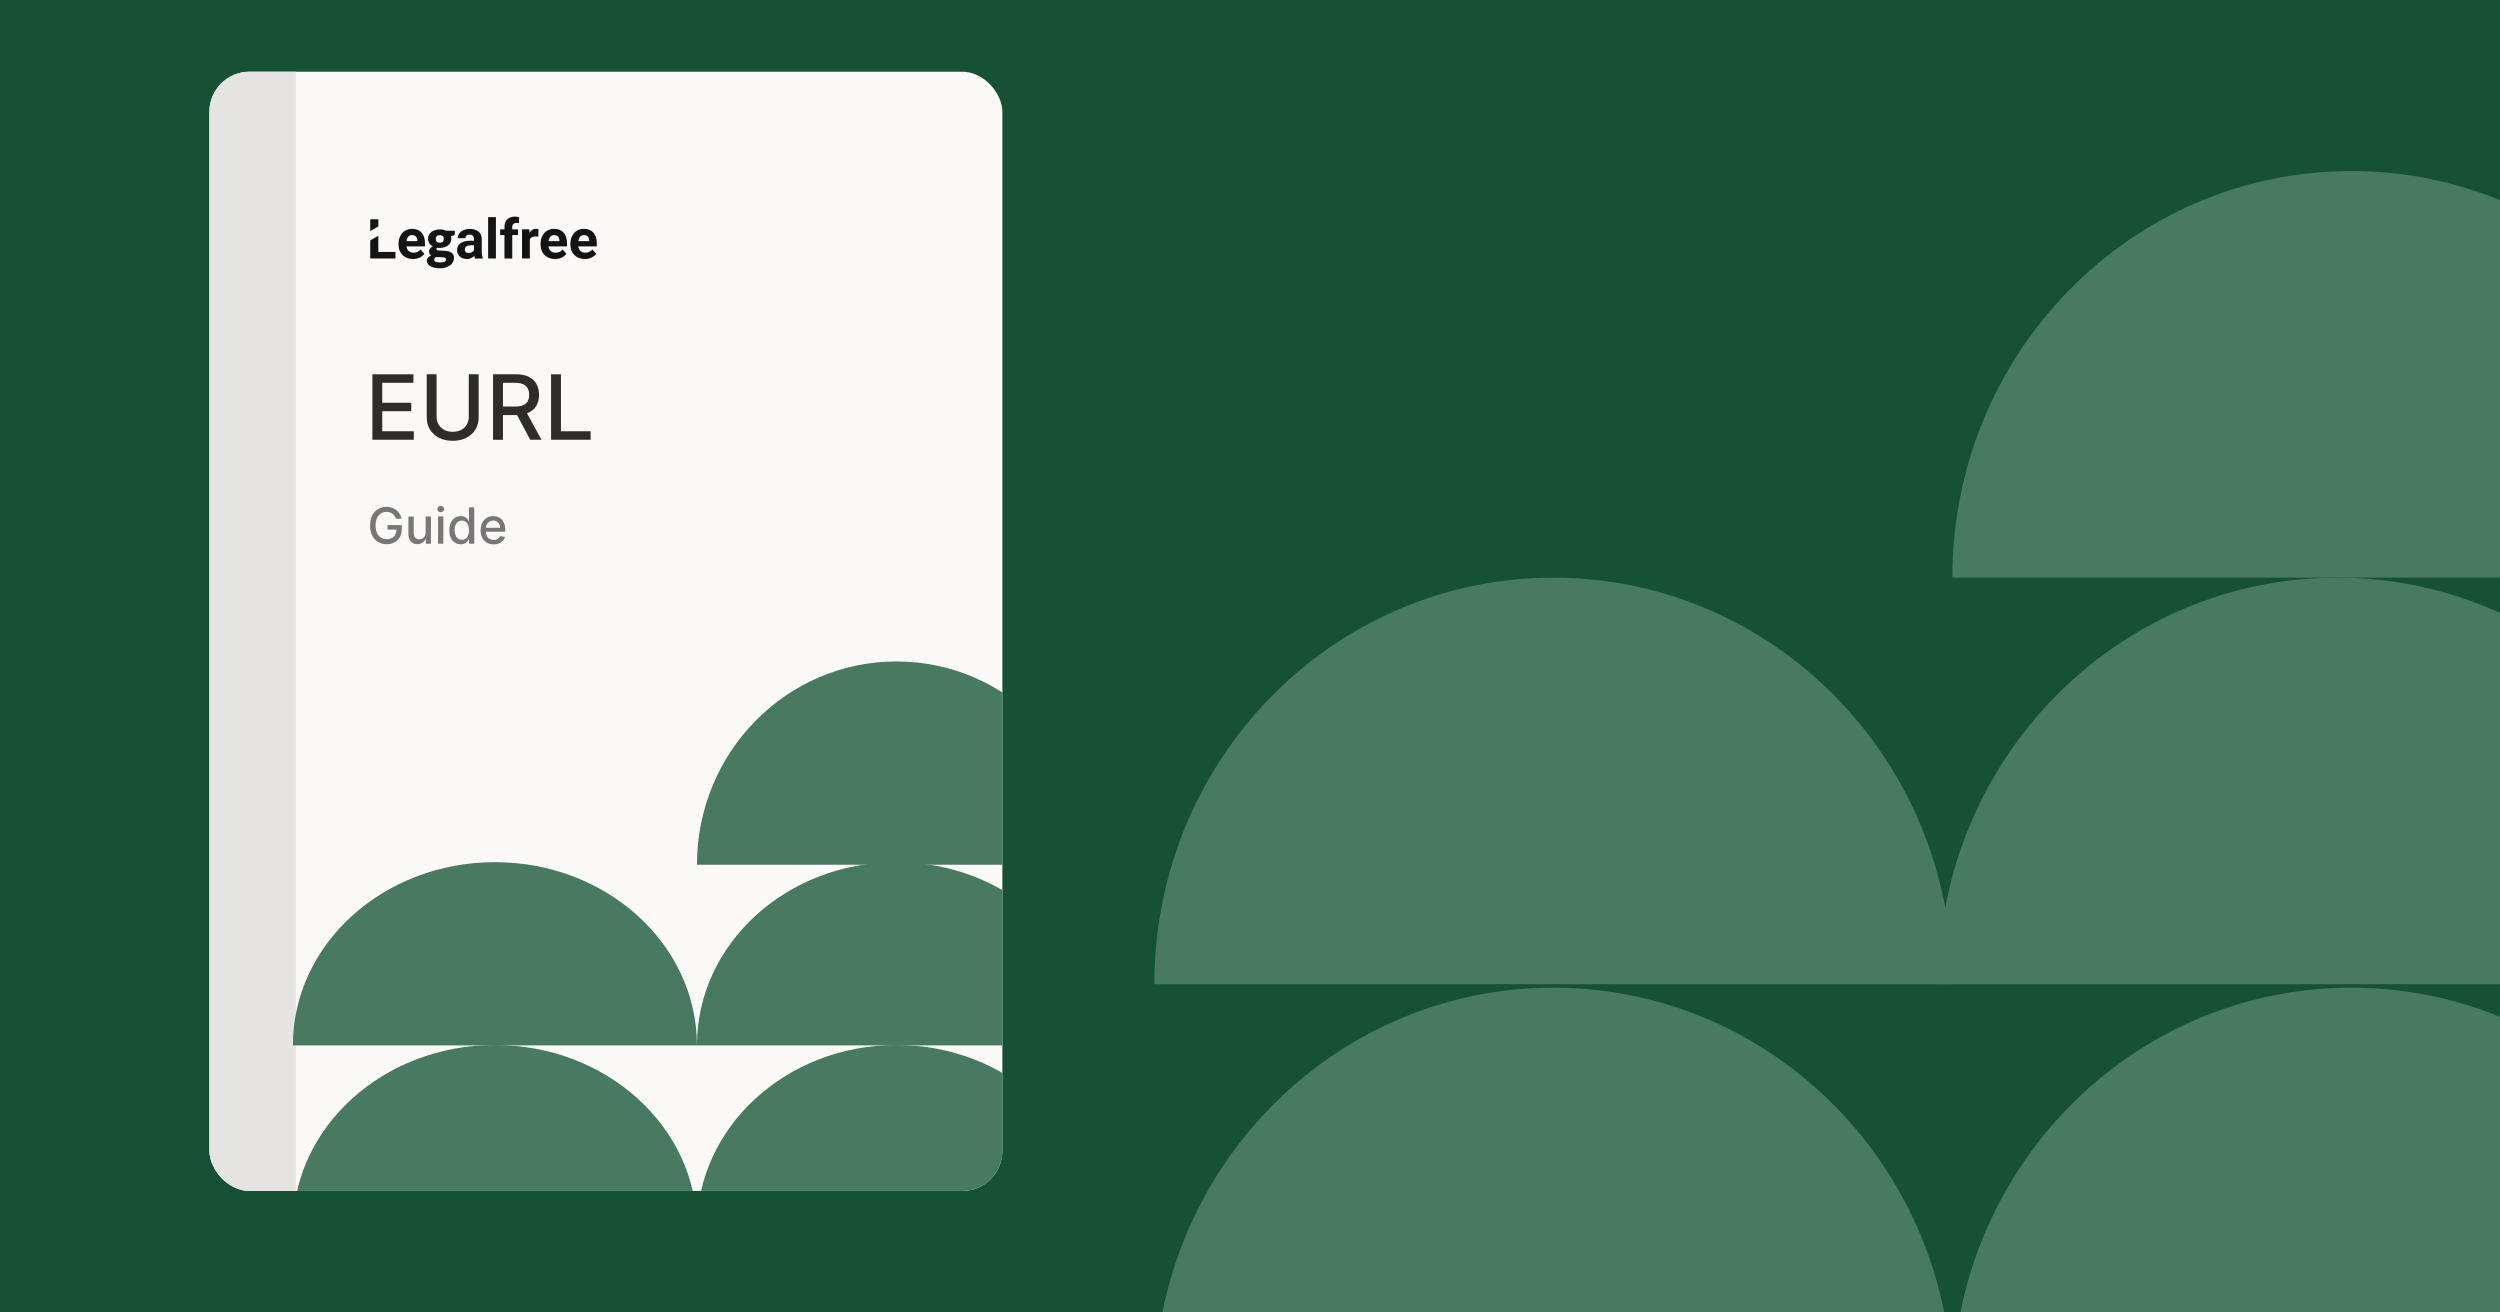
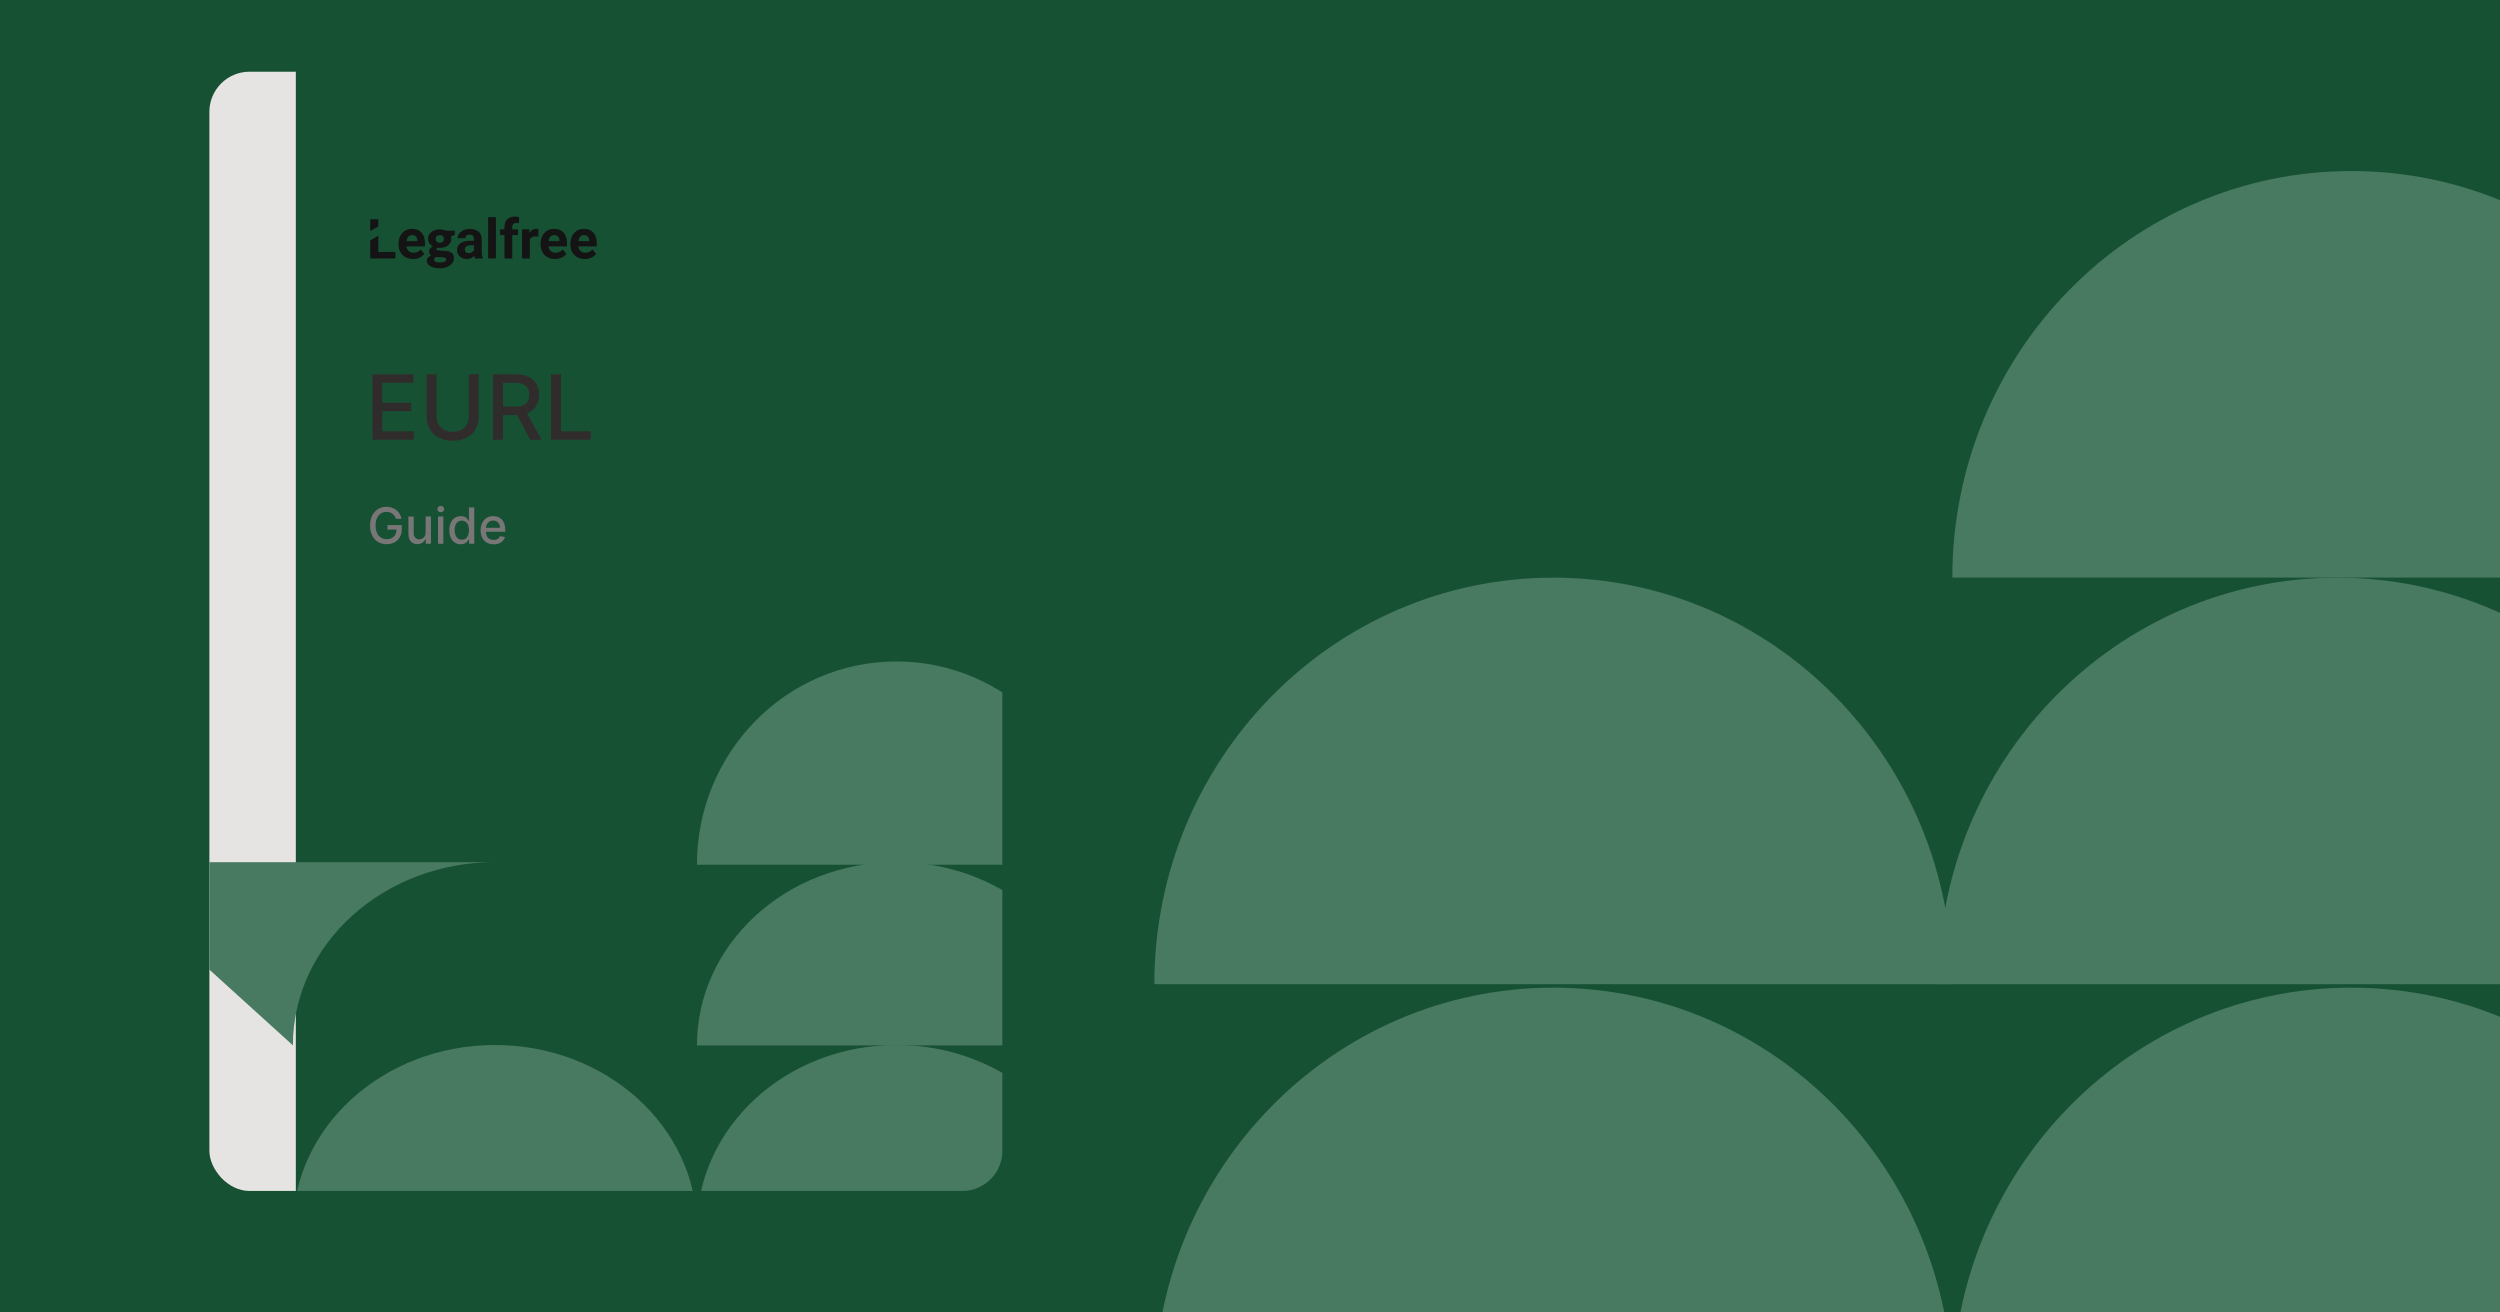
<svg xmlns="http://www.w3.org/2000/svg" id="Calque_1" viewBox="0 0 600 315">
  <defs>
    <style>
      .cls-1 {
        fill: none;
      }

      .cls-2 {
        fill: #787676;
      }

      .cls-3 {
        fill: #faf9f8;
      }

      .cls-4 {
        fill: #487961;
      }

      .cls-5 {
        fill: #141414;
      }

      .cls-6 {
        fill: #175134;
      }

      .cls-7 {
        fill: #302c2c;
      }

      .cls-8 {
        fill: #e6e4e2;
      }

      .cls-9 {
        clip-path: url(#clippath);
      }
    </style>
    <clipPath id="clippath">
      <rect class="cls-1" x="50.25" y="17.21" width="190.32" height="268.62" rx="9.64" ry="9.64" />
    </clipPath>
  </defs>
  <rect class="cls-6" width="600" height="315" />
  <g class="cls-9">
    <g>
-       <rect class="cls-3" x="50.25" y="17.21" width="190.32" height="268.62" rx="9.64" ry="9.64" />
      <path class="cls-8" d="M50.2,17.21h20.8v268.8h-20.8V17.21Z" />
      <path class="cls-4" d="M167.27,250.89c0-24.29,21.43-43.97,47.88-43.97s47.88,19.68,47.88,43.97h-95.76Z" />
      <path class="cls-4" d="M167.27,294.77c0-24.29,21.43-43.97,47.88-43.97s47.88,19.68,47.88,43.97h-95.76Z" />
      <path class="cls-4" d="M167.27,207.53c0-26.95,21.43-48.78,47.88-48.78s47.88,21.84,47.88,48.78h-95.76Z" />
-       <path class="cls-4" d="M70.3,250.89c0-24.29,21.7-43.97,48.48-43.97s48.48,19.68,48.48,43.97h-96.97Z" />
+       <path class="cls-4" d="M70.3,250.89c0-24.29,21.7-43.97,48.48-43.97h-96.97Z" />
      <path class="cls-4" d="M70.3,294.77c0-24.29,21.7-43.97,48.48-43.97s48.48,19.68,48.48,43.97h-96.97Z" />
    </g>
  </g>
  <g>
    <path class="cls-5" d="M99.12,62.16c-1.02,0-1.86-.31-2.5-.94-.64-.63-.97-1.47-.97-2.51v-.18c0-.7.14-1.33.41-1.88.27-.55.66-.98,1.15-1.28.5-.3,1.06-.45,1.7-.45.96,0,1.71.3,2.26.9.55.6.82,1.46.82,2.56v.76h-4.45c.06.46.24.82.55,1.1.3.28.69.41,1.15.41.72,0,1.28-.26,1.69-.78l.92,1.03c-.28.4-.66.71-1.14.93s-1.01.33-1.59.33h0ZM98.9,56.42c-.37,0-.67.13-.9.38-.23.25-.38.61-.44,1.08h2.6v-.15c0-.42-.12-.74-.34-.96-.22-.23-.52-.34-.92-.34Z" />
    <path class="cls-5" d="M105.55,55.05c.29,0,.57.03.82.09.26.06.5.14.72.24h2.07v.75c0,.11-.03.2-.1.27s-.17.12-.33.15l-.5.11c.06.2.09.4.09.61,0,.34-.07.65-.21.93-.14.27-.34.51-.59.7-.25.19-.54.34-.88.44-.34.1-.7.16-1.09.16-.22,0-.42-.01-.61-.04-.15.09-.22.19-.22.31s.06.2.18.25c.12.05.28.09.48.11s.43.03.68.03.52.01.78.04c.26.02.52.07.78.12.26.06.48.15.68.28.2.13.36.3.48.51.12.21.18.49.18.82,0,.31-.08.61-.22.91-.15.3-.37.56-.66.79-.29.23-.65.41-1.07.55-.42.14-.91.21-1.45.21s-1-.05-1.39-.15c-.39-.1-.71-.23-.97-.4-.26-.17-.45-.36-.57-.57-.12-.22-.19-.44-.19-.68,0-.3.09-.56.28-.77.19-.21.44-.37.76-.49-.15-.1-.28-.23-.37-.39-.09-.16-.14-.36-.14-.6,0-.1.02-.21.05-.32.04-.11.09-.22.17-.33.07-.11.17-.21.28-.3.11-.1.25-.18.41-.26-.36-.19-.64-.44-.84-.75-.2-.31-.31-.68-.31-1.09,0-.34.07-.65.22-.93.15-.28.34-.51.6-.7.25-.19.55-.34.9-.44s.72-.16,1.12-.16h0ZM107.07,62.27c0-.11-.03-.2-.1-.27-.07-.07-.16-.12-.28-.16-.12-.04-.25-.07-.41-.09-.16-.02-.33-.03-.51-.03h-.56c-.19,0-.39-.02-.58-.06-.13.09-.23.19-.31.29s-.12.23-.12.37c0,.1.02.19.06.27.04.08.12.15.22.21.11.06.25.1.43.14.18.03.4.05.68.05.3,0,.54-.02.73-.05.19-.04.34-.09.45-.15.11-.06.19-.14.23-.23s.07-.18.07-.29h0ZM105.55,58.24c.34,0,.59-.08.74-.25.15-.17.23-.39.23-.66s-.08-.5-.23-.65c-.15-.16-.4-.24-.74-.24s-.59.08-.74.24c-.15.16-.23.38-.23.65,0,.13.02.25.06.36.04.11.1.21.18.29s.18.15.3.19c.12.05.27.07.43.07h0Z" />
    <path class="cls-5" d="M114.01,62.03c-.09-.17-.15-.38-.19-.63-.45.5-1.04.76-1.76.76-.68,0-1.25-.2-1.7-.59-.45-.4-.67-.9-.67-1.5,0-.74.27-1.31.82-1.7.55-.4,1.34-.6,2.38-.6h.86v-.4c0-.32-.08-.58-.25-.77-.17-.19-.43-.29-.78-.29-.31,0-.56.08-.74.23-.18.15-.27.36-.27.62h-1.87c0-.4.12-.78.37-1.12s.6-.61,1.06-.81c.46-.2.97-.29,1.54-.29.86,0,1.54.22,2.05.65.51.43.76,1.04.76,1.82v3.03c0,.66.1,1.16.28,1.5v.11h-1.89,0ZM112.47,60.73c.28,0,.53-.06.76-.18.23-.12.4-.29.52-.49v-1.2h-.7c-.93,0-1.43.32-1.49.97v.11c0,.23.08.42.24.57s.39.23.67.23h0Z" />
    <path class="cls-5" d="M119.02,62.03h-1.87v-9.92h1.87v9.92Z" />
    <path class="cls-5" d="M121.07,62.03v-5.62h-1.04v-1.37h1.04v-.59c0-.78.23-1.39.67-1.82.45-.43,1.08-.65,1.89-.65.26,0,.57.04.95.13l-.02,1.45c-.15-.04-.34-.06-.57-.06-.7,0-1.05.33-1.05.99v.56h1.39v1.37h-1.39v5.62h-1.87,0Z" />
    <path class="cls-5" d="M129.22,56.79c-.25-.03-.48-.05-.67-.05-.71,0-1.17.24-1.39.72v4.57h-1.87v-6.99h1.76l.05.83c.37-.64.89-.96,1.56-.96.21,0,.4.03.58.08l-.03,1.79h0Z" />
    <path class="cls-5" d="M133.21,62.16c-1.02,0-1.86-.31-2.5-.94-.64-.63-.97-1.47-.97-2.51v-.18c0-.7.14-1.33.41-1.88.27-.55.66-.98,1.15-1.28.5-.3,1.06-.45,1.7-.45.96,0,1.71.3,2.26.9.55.6.82,1.46.82,2.56v.76h-4.45c.06.46.24.82.55,1.1.3.28.69.41,1.15.41.72,0,1.28-.26,1.69-.78l.92,1.03c-.28.4-.66.71-1.14.93-.48.22-1.01.33-1.59.33h0ZM133,56.42c-.37,0-.67.13-.9.38-.23.25-.38.61-.44,1.08h2.6v-.15c0-.42-.12-.74-.34-.96-.22-.23-.52-.34-.92-.34h0Z" />
    <path class="cls-5" d="M140.36,62.16c-1.02,0-1.86-.31-2.5-.94-.64-.63-.97-1.47-.97-2.51v-.18c0-.7.14-1.33.41-1.88.27-.55.66-.98,1.15-1.28.5-.3,1.06-.45,1.7-.45.96,0,1.71.3,2.26.9.55.6.82,1.46.82,2.56v.76h-4.45c.06.46.24.82.55,1.1.3.28.69.41,1.15.41.72,0,1.28-.26,1.69-.78l.92,1.03c-.28.4-.66.71-1.14.93-.48.22-1.01.33-1.59.33h0ZM140.15,56.42c-.37,0-.67.13-.9.38-.23.25-.38.61-.44,1.08h2.6v-.15c0-.42-.12-.74-.34-.96-.22-.23-.52-.34-.92-.34h0Z" />
    <polygon class="cls-5" points="90.8 52.63 88.86 52.63 88.86 55.46 90.8 54.34 90.8 52.63" />
    <polygon class="cls-5" points="90.8 60.47 90.8 56.57 88.86 57.69 88.86 62.03 94.91 62.03 94.91 60.47 90.8 60.47" />
  </g>
  <g>
    <path class="cls-7" d="M89.37,105.54v-15.71h9.85v2.04h-7.48v4.79h6.96v2.03h-6.96v4.81h7.57v2.04h-9.94Z" />
    <path class="cls-7" d="M112.5,89.83h2.38v10.33c0,1.1-.26,2.07-.77,2.92-.52.85-1.24,1.51-2.18,1.99-.94.48-2.03.72-3.29.72s-2.35-.24-3.28-.72c-.94-.48-1.66-1.15-2.18-1.99-.52-.85-.77-1.82-.77-2.92v-10.33h2.37v10.14c0,.71.16,1.34.47,1.89s.76.99,1.34,1.3c.58.31,1.26.47,2.06.47s1.49-.16,2.07-.47c.58-.31,1.02-.75,1.33-1.3s.46-1.18.46-1.89v-10.14Z" />
    <path class="cls-7" d="M118.33,105.54v-15.71h5.6c1.22,0,2.23.21,3.03.63.81.42,1.41,1,1.81,1.74.4.74.6,1.59.6,2.56s-.2,1.81-.6,2.54c-.4.73-1,1.29-1.81,1.7-.81.4-1.82.61-3.03.61h-4.24v-2.04h4.03c.77,0,1.39-.11,1.88-.33.48-.22.84-.54,1.06-.96s.34-.92.34-1.51-.11-1.11-.34-1.54c-.23-.43-.58-.77-1.07-1-.48-.23-1.12-.35-1.9-.35h-2.98v13.68h-2.37ZM126.08,98.45l3.88,7.09h-2.7l-3.8-7.09h2.62Z" />
    <path class="cls-7" d="M132.26,105.54v-15.71h2.37v13.67h7.12v2.04h-9.49Z" />
  </g>
  <g>
    <path class="cls-2" d="M95.02,124.53c-.08-.26-.19-.49-.33-.7s-.3-.38-.49-.53-.41-.26-.65-.33c-.24-.08-.51-.12-.8-.12-.49,0-.93.13-1.33.38s-.71.62-.94,1.11c-.23.49-.34,1.08-.34,1.79s.12,1.31.35,1.79.55.86.95,1.11c.4.25.86.38,1.37.38.47,0,.89-.1,1.24-.29.35-.19.63-.47.82-.82.19-.35.29-.77.29-1.25l.34.06h-2.5v-1.09h3.43v.99c0,.73-.16,1.37-.47,1.91-.31.54-.74.95-1.29,1.25-.55.29-1.17.44-1.88.44-.79,0-1.48-.18-2.08-.55-.6-.36-1.06-.88-1.39-1.55-.33-.67-.5-1.46-.5-2.38,0-.7.1-1.32.29-1.88s.47-1.02.82-1.41c.35-.39.76-.68,1.24-.89.48-.21,1-.31,1.56-.31.47,0,.91.07,1.32.21.41.14.77.34,1.09.59.32.26.58.56.79.91.21.35.35.74.43,1.17h-1.35Z" />
    <path class="cls-2" d="M102.15,127.78v-3.83h1.28v6.55h-1.25v-1.13h-.07c-.15.35-.39.64-.72.87-.33.23-.74.35-1.23.35-.42,0-.79-.09-1.11-.28-.32-.19-.58-.46-.76-.83-.18-.37-.27-.82-.27-1.36v-4.16h1.27v4.01c0,.45.12.8.37,1.07s.57.4.96.4c.24,0,.48-.06.71-.18.24-.12.43-.3.59-.54.16-.24.24-.55.23-.92Z" />
    <path class="cls-2" d="M105.78,122.94c-.22,0-.41-.07-.57-.22-.16-.15-.24-.33-.24-.53s.08-.39.24-.54c.16-.15.35-.22.57-.22s.41.07.57.22c.16.15.24.33.24.54s-.08.39-.24.53c-.16.15-.35.22-.57.22ZM105.13,130.5v-6.55h1.27v6.55h-1.27Z" />
    <path class="cls-2" d="M110.57,130.63c-.53,0-1-.14-1.41-.41-.41-.27-.74-.66-.97-1.16s-.35-1.11-.35-1.82.12-1.31.36-1.82.56-.89.98-1.15.88-.4,1.41-.4c.41,0,.73.07.98.2s.44.29.58.47c.14.18.25.34.32.47h.08v-3.24h1.27v8.73h-1.24v-1.02h-.11c-.08.14-.19.3-.33.48-.14.18-.34.33-.59.47-.25.13-.57.2-.97.2ZM110.85,129.54c.37,0,.68-.1.93-.29.25-.19.45-.47.58-.81.13-.35.2-.75.2-1.21s-.07-.85-.2-1.19c-.13-.34-.32-.61-.58-.8s-.57-.29-.94-.29-.7.1-.96.3c-.26.2-.45.47-.58.81s-.19.73-.19,1.16.07.83.2,1.18c.13.35.32.63.58.83.26.2.57.3.95.3Z" />
    <path class="cls-2" d="M118.45,130.63c-.65,0-1.2-.14-1.66-.42-.46-.28-.82-.67-1.07-1.17-.25-.5-.38-1.1-.38-1.77s.13-1.26.38-1.77.6-.91,1.06-1.2.98-.43,1.59-.43c.37,0,.73.06,1.07.18.35.12.66.31.93.58.28.26.49.6.65,1.02.16.42.24.92.24,1.52v.45h-5.2v-.95h3.95c0-.33-.07-.63-.2-.89-.14-.26-.33-.47-.57-.62-.25-.15-.53-.23-.86-.23-.36,0-.67.09-.94.26s-.47.4-.61.68c-.14.28-.21.58-.21.91v.75c0,.44.08.81.23,1.12.15.31.37.54.65.7s.6.24.98.24c.24,0,.46-.03.66-.1.2-.07.37-.17.52-.31.14-.14.26-.31.33-.52l1.21.22c-.1.35-.27.67-.52.93s-.56.47-.93.62c-.37.15-.8.22-1.28.22Z" />
  </g>
  <path class="cls-4" d="M468.56,334.61c0-53.9,42.86-97.57,95.76-97.57s95.76,43.67,95.76,97.57h-191.52Z" />
  <path class="cls-4" d="M465.17,236.21c0-53.9,42.86-97.57,95.76-97.57s95.76,43.67,95.76,97.57h-191.52Z" />
  <path class="cls-4" d="M277.04,236.21c0-53.9,42.86-97.57,95.76-97.57s95.76,43.67,95.76,97.57h-191.52Z" />
  <path class="cls-4" d="M468.56,138.62c0-53.9,42.86-97.57,95.76-97.57s95.76,43.67,95.76,97.57h-191.52Z" />
  <path class="cls-4" d="M277.04,334.61c0-53.9,42.86-97.57,95.76-97.57s95.76,43.67,95.76,97.57h-191.52Z" />
</svg>